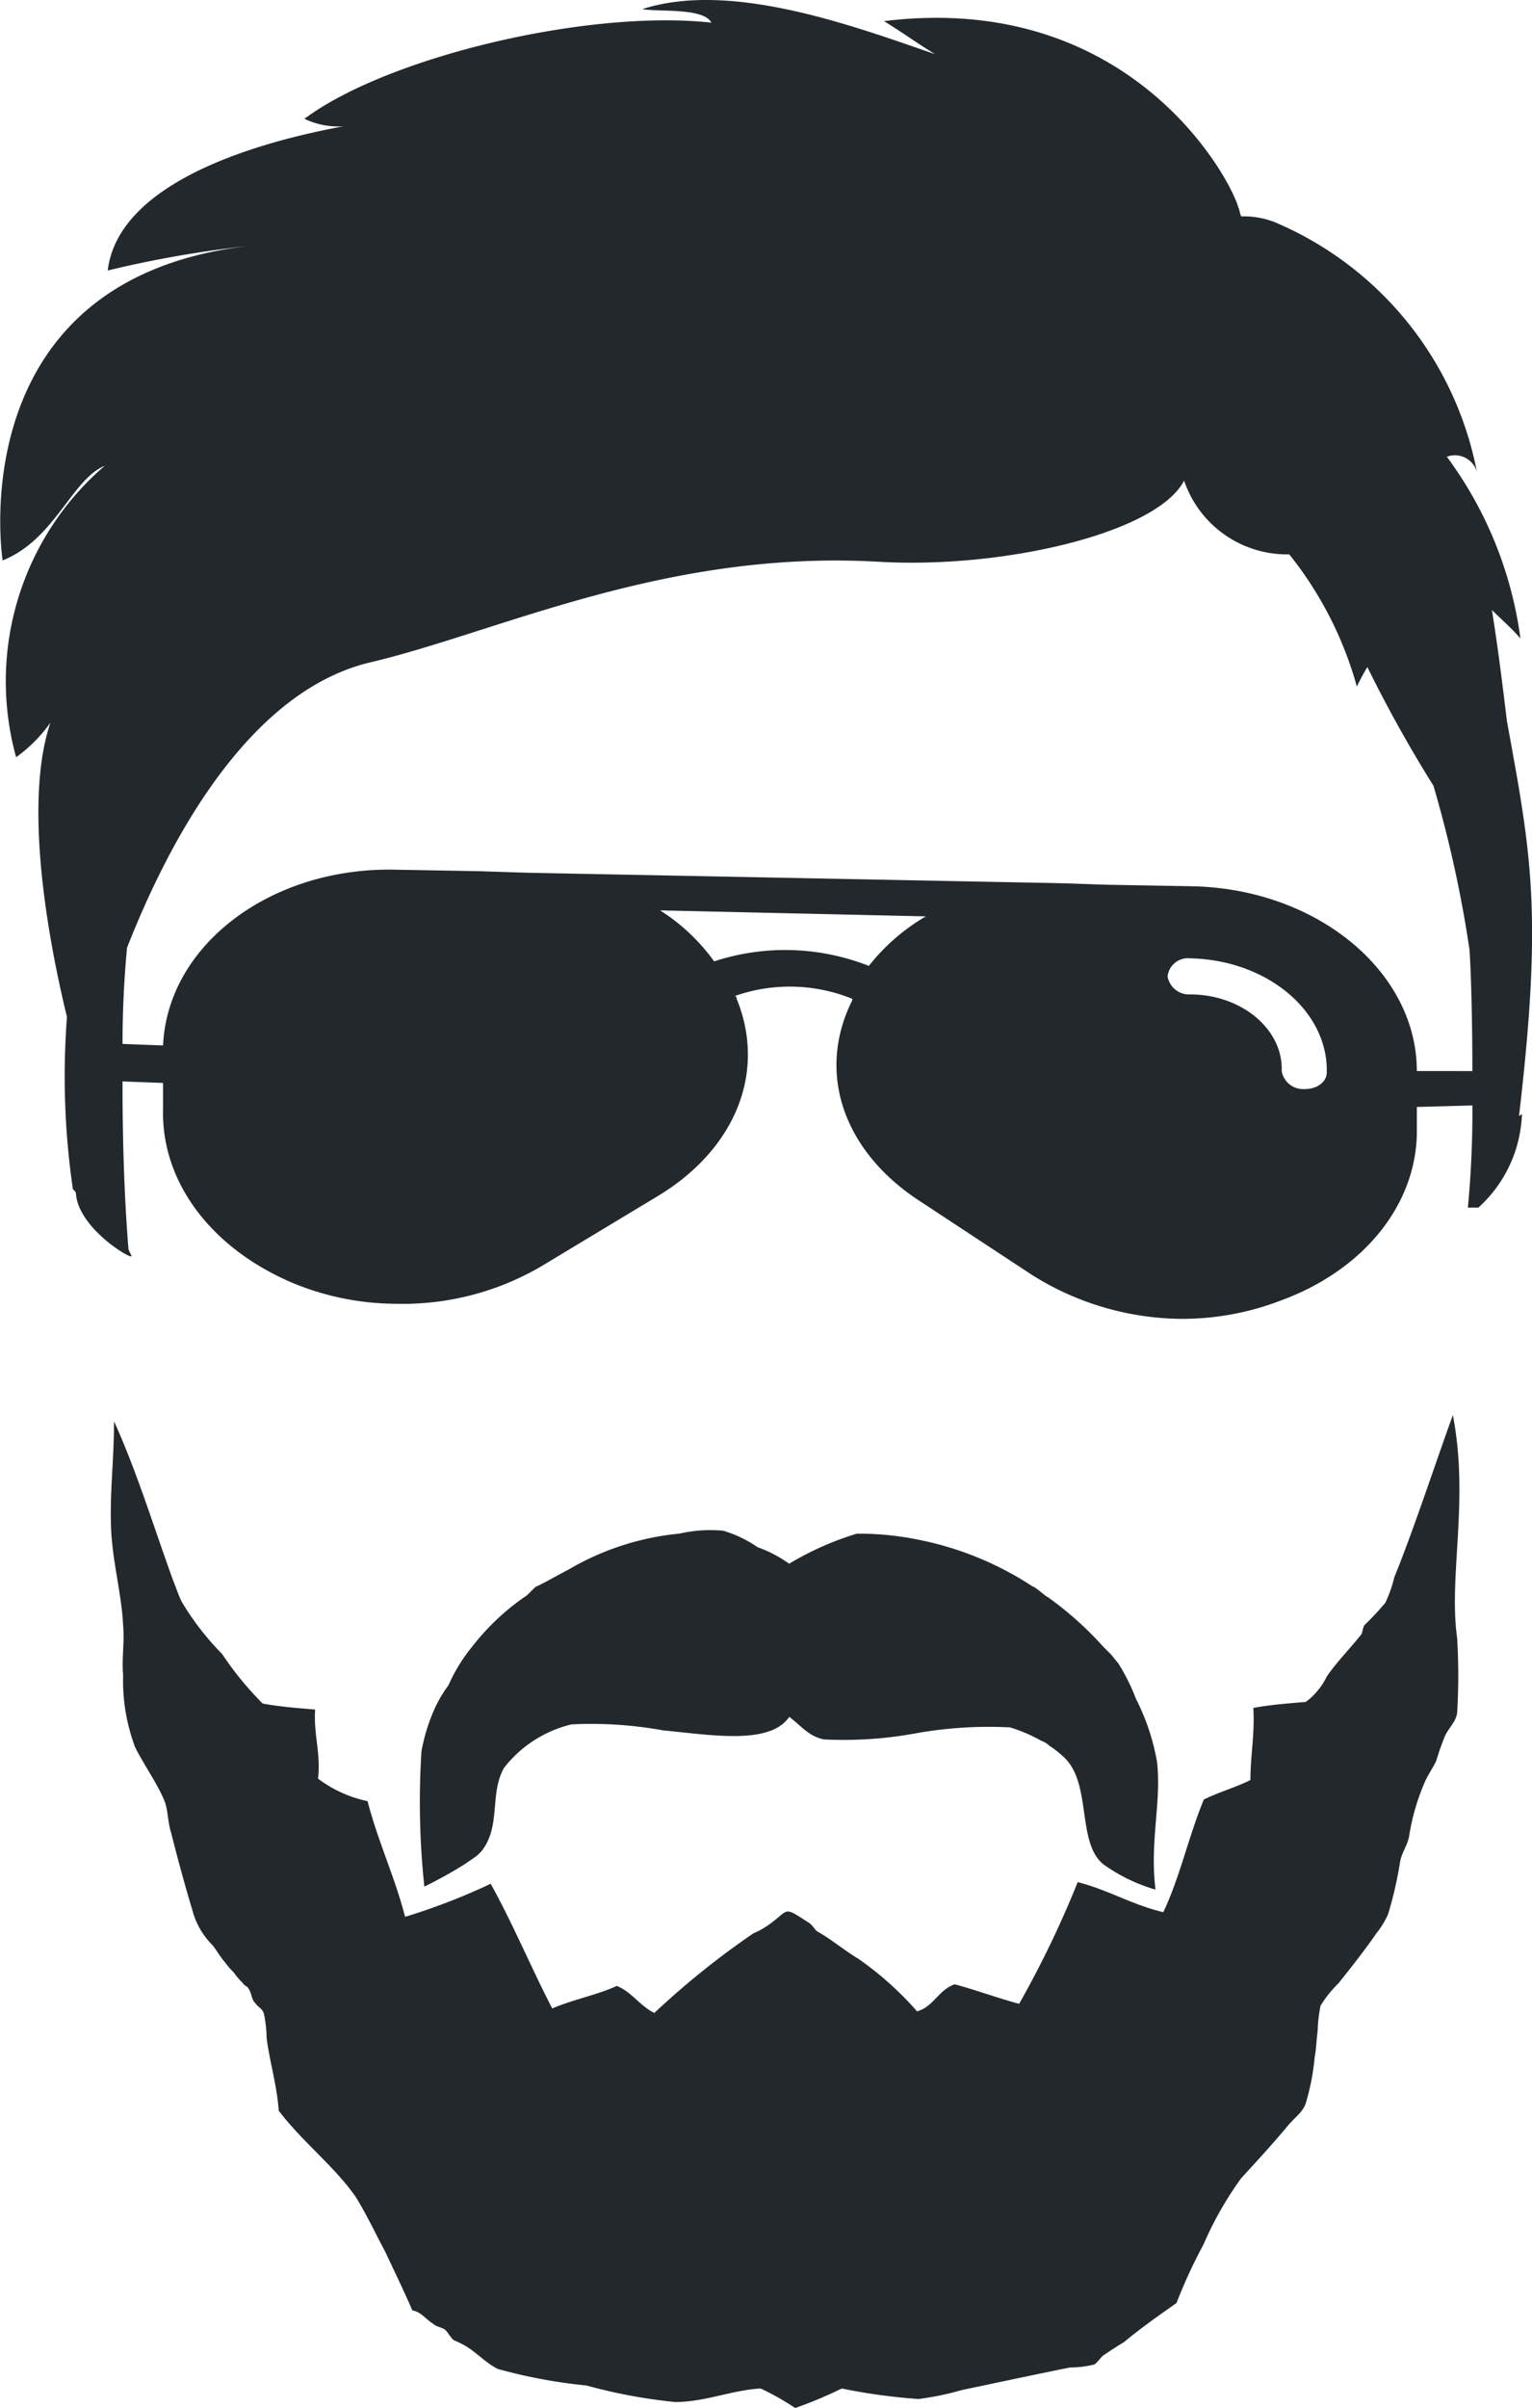
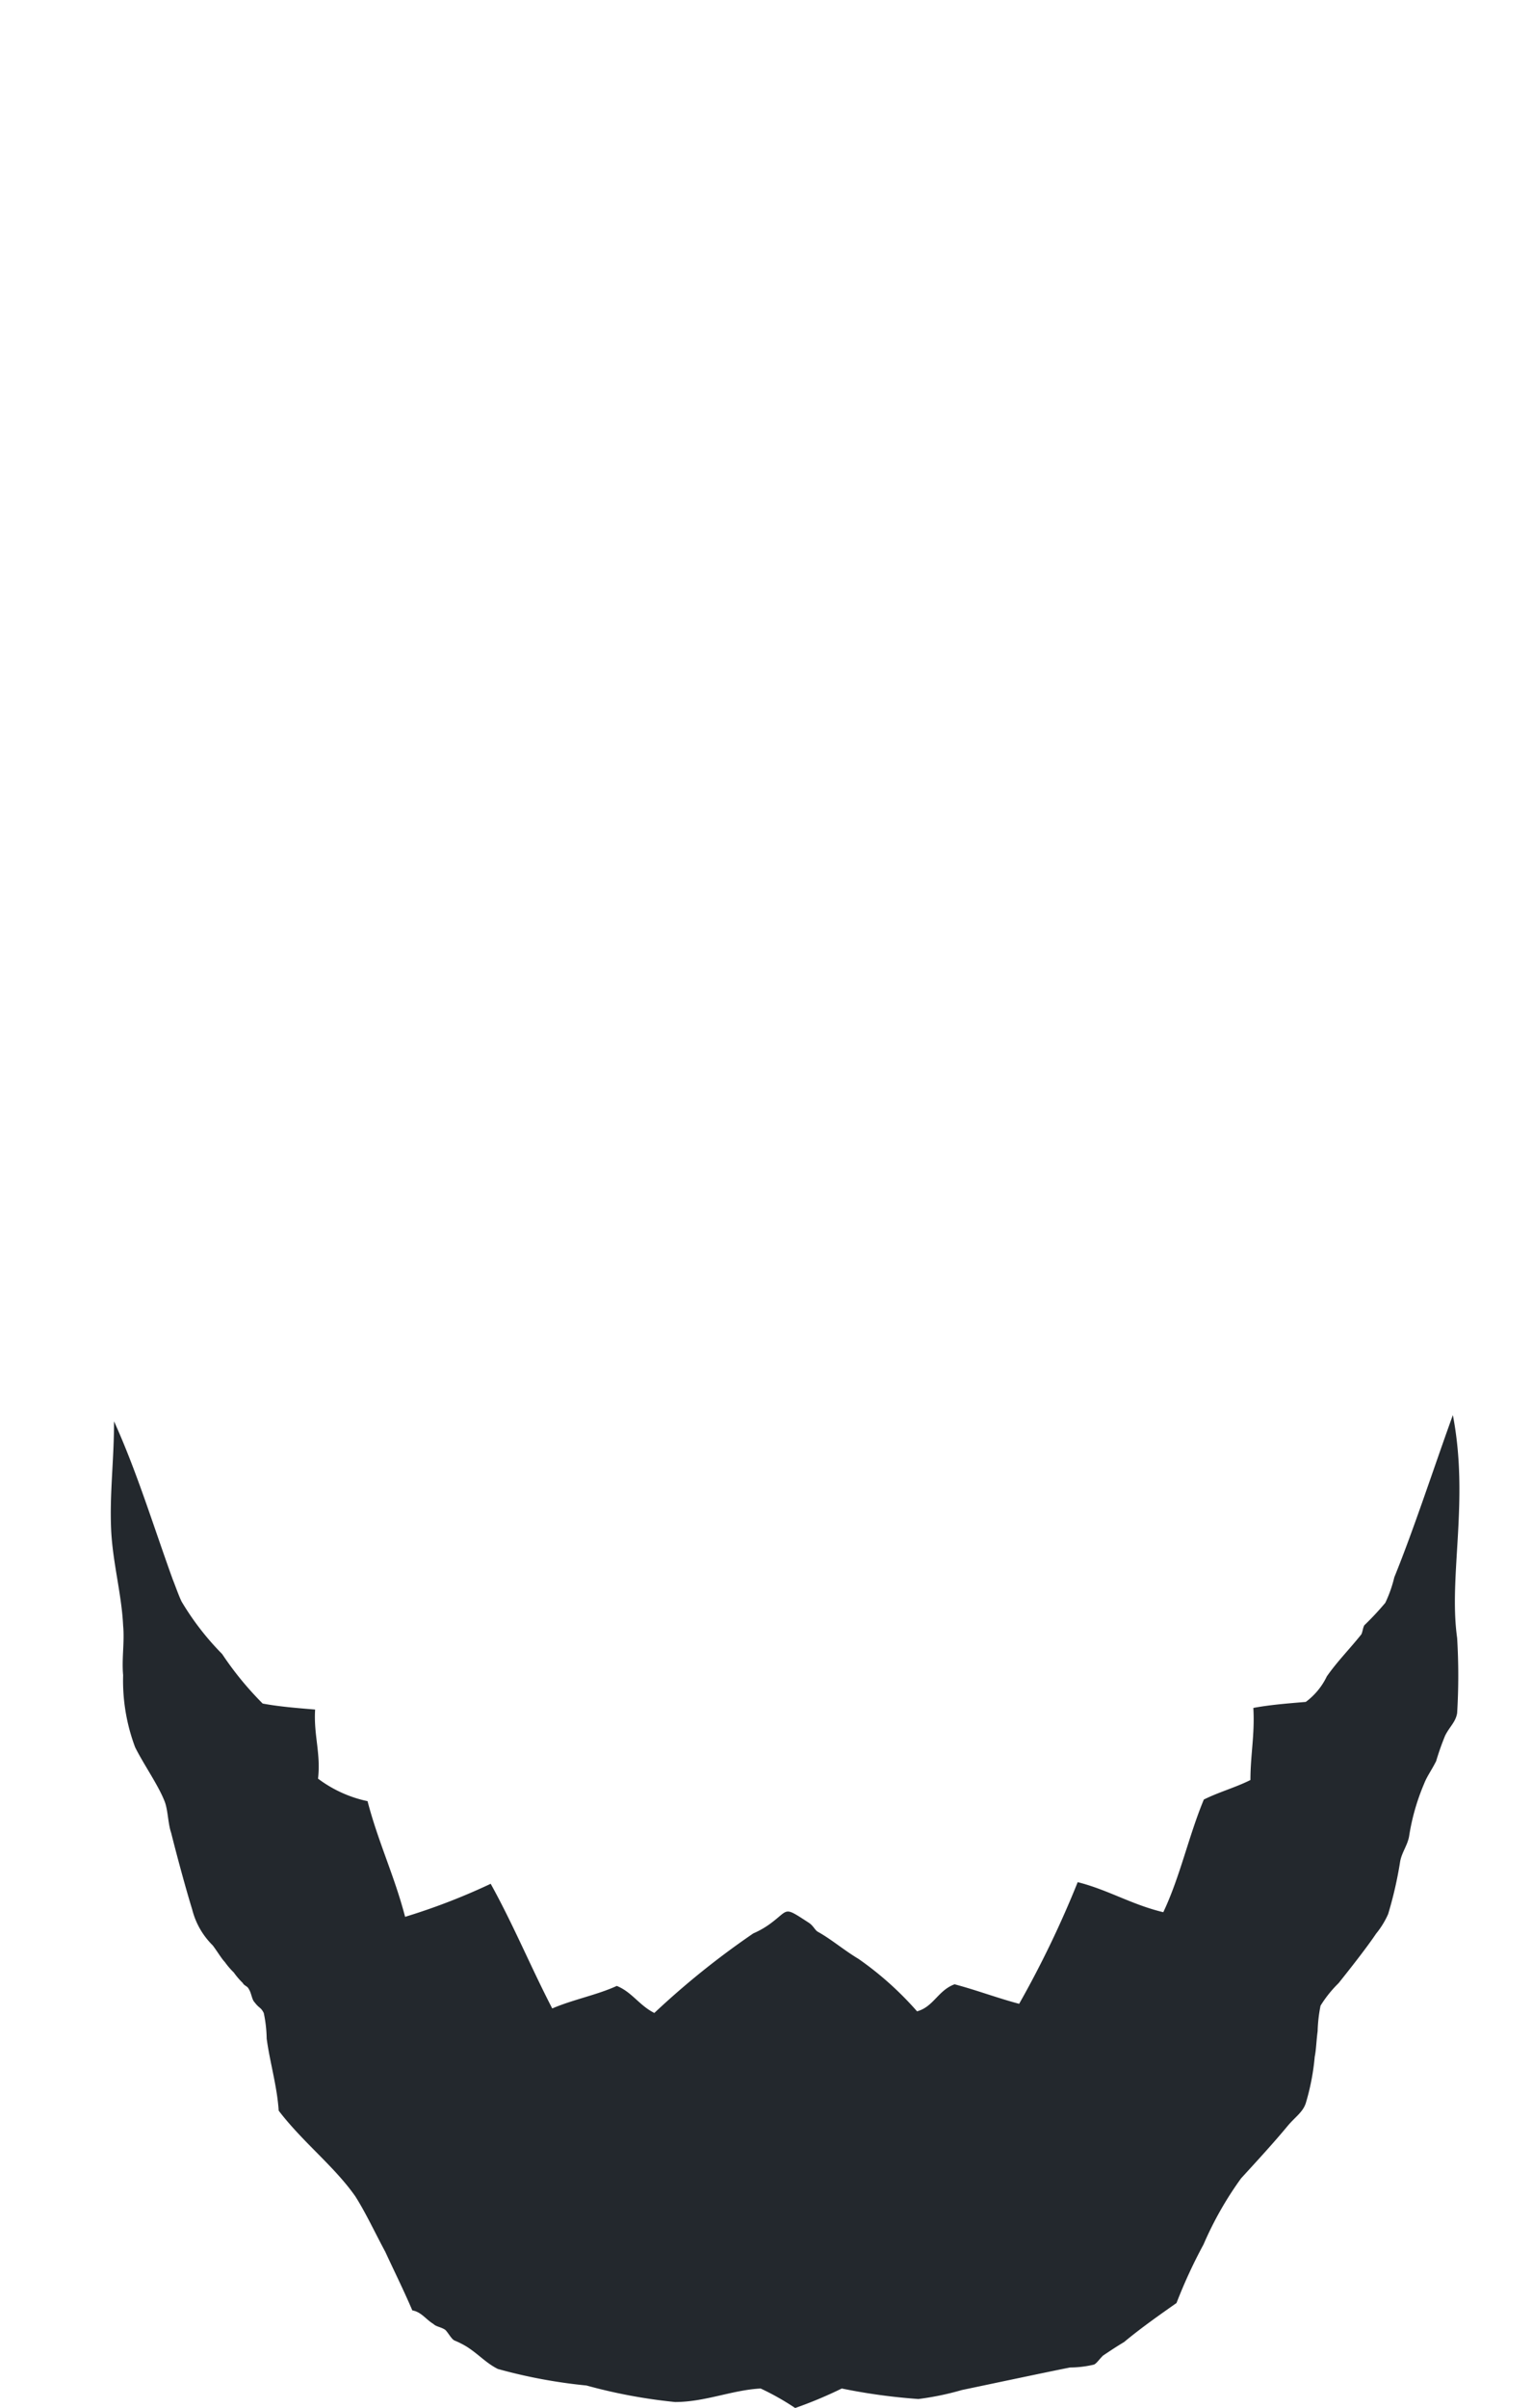
<svg xmlns="http://www.w3.org/2000/svg" width="52.593" height="82.632" viewBox="0 0 52.593 82.632">
  <g id="CoolGuy-01" transform="translate(-4.64 -4.093)">
    <path id="Path_360" data-name="Path 360" d="M80.67,84.5a.63.63,0,0,0-.67.515.585.585,0,0,0,.619.567,2.561,2.561,0,0,1,2.629,2.32.585.585,0,0,0,.619.567.63.63,0,0,0,.67-.515A3.659,3.659,0,0,0,80.67,84.5Z" transform="translate(-36.515 -38.96)" fill="none" />
    <path id="Path_361" data-name="Path 361" d="M53.546,83.246a5.854,5.854,0,0,1,4.381.1,6.335,6.335,0,0,1,1.6-1.495L52,81.7A5.522,5.522,0,0,1,53.546,83.246Z" transform="translate(-22.948 -37.603)" fill="none" />
    <g id="Group_282" data-name="Group 282" transform="translate(4.64 4.093)">
-       <path id="Path_362" data-name="Path 362" d="M56.372,28.839c-.155-1.289-.309-2.526-.515-3.814.309.309.67.619.979.979a13.467,13.467,0,0,0-2.526-6.237.787.787,0,0,1,1.031.515,11.708,11.708,0,0,0-6.8-8.505,2.884,2.884,0,0,0-1.289-.258c-.052-.1-.052-.206-.1-.309-.309-1.082-3.763-7.423-12.165-6.392.67.412,1.082.722,1.753,1.134-2.835-.979-7.01-2.526-10.051-1.546.567.1,2.113-.052,2.371.464-4.278-.464-11.134,1.186-13.969,3.3a2.713,2.713,0,0,0,1.34.258c-3.093.567-7.732,1.959-8.093,4.948a37.73,37.73,0,0,1,5.155-.876c-10.309.979-8.763,10.825-8.763,10.825,1.8-.722,2.371-2.783,3.505-3.247a9.747,9.747,0,0,0-3.041,10A5.067,5.067,0,0,0,6.372,28.89c-.928,2.732-.1,7.371.567,10.1a26.746,26.746,0,0,0,.206,5.928c.052,0,.052.052.1.1.052,1.237,2.01,2.371,1.907,2.165l-.1-.206c-.155-1.907-.206-3.866-.206-5.773l1.392.052v.928c-.052,2.474,1.649,4.742,4.433,5.928a9.329,9.329,0,0,0,3.557.722,9.411,9.411,0,0,0,5-1.289l4.021-2.423c2.629-1.6,3.711-4.227,2.68-6.753,0-.052,0-.052-.052-.1a5.691,5.691,0,0,1,4.021.1v.052c-1.237,2.474-.309,5.155,2.268,6.856l3.918,2.577a9.769,9.769,0,0,0,4.948,1.495,9.412,9.412,0,0,0,3.557-.619c2.835-1.031,4.639-3.247,4.691-5.722v-.928l1.907-.052a35.056,35.056,0,0,1-.155,3.505h.361a4.543,4.543,0,0,0,1.495-3.2c-.052,0-.052.052-.1.052C57.609,35.385,57.2,33.375,56.372,28.839Zm-21.907,8.4a7.828,7.828,0,0,0-5.309-.155A6.7,6.7,0,0,0,27.3,35.334l9.124.206A6.969,6.969,0,0,0,34.465,37.241Zm14.948,4.227a.744.744,0,0,1-.773-.619c.052-1.443-1.392-2.629-3.144-2.629a.744.744,0,0,1-.773-.619.7.7,0,0,1,.773-.619c2.629.052,4.742,1.8,4.691,3.917C50.186,41.21,49.877,41.468,49.413,41.468Zm3.866-.619c0-3.4-3.4-6.237-7.68-6.34l-2.938-.052-1.546-.052-18.4-.361-1.6-.052-2.887-.052c-4.278-.1-7.835,2.577-7.99,6.031l-1.392-.052c0-1.082.052-2.216.155-3.3,1.495-3.814,4.227-8.814,8.35-9.794,4.381-1.031,10.1-3.866,17.423-3.454,4.278.258,9.588-.979,10.515-2.783A3.732,3.732,0,0,0,48.9,23.117a12.641,12.641,0,0,1,2.32,4.536c.1-.206.206-.412.361-.67a45.243,45.243,0,0,0,2.268,4.072,41.486,41.486,0,0,1,1.237,5.619c.052.722.1,2.371.1,4.175Z" transform="translate(-4.64 -4.093)" fill="#23282d" />
      <path id="Path_363" data-name="Path 363" d="M58.072,98.3c-.67,1.856-1.34,3.918-2.01,5.567a4.387,4.387,0,0,1-.309.876,9.9,9.9,0,0,1-.722.773c-.052.1-.052.206-.1.309-.412.515-.825.928-1.186,1.443a2.357,2.357,0,0,1-.722.876c-.619.052-1.237.1-1.8.206.052.928-.1,1.6-.1,2.474-.515.258-1.082.412-1.6.67-.515,1.237-.825,2.68-1.392,3.866-1.082-.258-1.907-.773-2.938-1.031a34.711,34.711,0,0,1-2.01,4.175c-.773-.206-1.443-.464-2.216-.67-.567.206-.722.773-1.289.928a11.178,11.178,0,0,0-2.01-1.8c-.515-.309-.928-.67-1.392-.928-.1-.052-.155-.206-.309-.309-.876-.567-.67-.464-1.289,0a2.932,2.932,0,0,1-.619.361,28.066,28.066,0,0,0-3.4,2.732c-.515-.258-.773-.722-1.289-.928-.67.309-1.495.464-2.216.773-.722-1.392-1.34-2.887-2.113-4.278a21.786,21.786,0,0,1-2.938,1.134c-.361-1.392-.928-2.577-1.289-3.969a4.307,4.307,0,0,1-1.7-.773c.1-.876-.155-1.495-.1-2.371-.619-.052-1.237-.1-1.8-.206a11.126,11.126,0,0,1-1.392-1.7,9.369,9.369,0,0,1-1.392-1.8c-.1-.206-.206-.515-.309-.773-.67-1.856-1.237-3.711-2.01-5.412,0,1.34-.155,2.474-.1,3.711.052,1.134.361,2.216.412,3.3.052.567-.052,1.134,0,1.7a6.5,6.5,0,0,0,.412,2.474c.309.619.825,1.34,1.031,1.907.1.309.1.722.206,1.031.206.825.515,1.959.722,2.629A2.63,2.63,0,0,0,15.5,116.5c.155.206.309.464.412.567a2.614,2.614,0,0,0,.309.361,2.613,2.613,0,0,0,.309.361c.052.1.155.1.206.206.1.155.1.361.206.464.155.206.206.155.309.361a4.54,4.54,0,0,1,.1.876c.1.773.361,1.649.412,2.474.825,1.082,1.907,1.907,2.629,2.938.361.567.67,1.237,1.031,1.907.309.67.619,1.289.928,2.01.309.052.464.309.722.464.1.1.258.1.412.206.1.1.206.309.309.361a3.038,3.038,0,0,1,.412.206c.412.258.67.567,1.082.773a17.909,17.909,0,0,0,3.041.567,18.293,18.293,0,0,0,3.041.567c1.031,0,1.959-.412,2.938-.464a8.813,8.813,0,0,1,1.186.67,14.841,14.841,0,0,0,1.6-.67,20.213,20.213,0,0,0,2.629.361,9.68,9.68,0,0,0,1.495-.309c1.237-.258,2.68-.567,3.711-.773a3.587,3.587,0,0,0,.825-.1c.1-.052.155-.155.309-.309.309-.206.464-.309.722-.464.619-.515,1.289-.979,1.8-1.34a17.471,17.471,0,0,1,.928-2.01,11.865,11.865,0,0,1,1.289-2.268c.567-.619,1.134-1.237,1.6-1.8.258-.309.515-.464.619-.773a7.974,7.974,0,0,0,.309-1.6c.052-.258.052-.515.1-.876a5.079,5.079,0,0,1,.1-.876,4.065,4.065,0,0,1,.619-.773c.412-.515.979-1.237,1.289-1.7a2.923,2.923,0,0,0,.412-.67,13.45,13.45,0,0,0,.412-1.8c.052-.309.258-.567.309-.876a7.529,7.529,0,0,1,.515-1.8c.1-.258.258-.464.412-.773a9.129,9.129,0,0,1,.309-.876c.155-.309.361-.464.412-.773a21.491,21.491,0,0,0,0-2.577C57.918,103.815,58.639,101.238,58.072,98.3Z" transform="translate(-8.196 -49.74)" fill="#23282d" />
-       <path id="Path_364" data-name="Path 364" d="M57.883,113.906a7.619,7.619,0,0,0-.722-2.165,6.924,6.924,0,0,0-.619-1.237c-.052-.052-.206-.258-.258-.309l-.258-.258a11.594,11.594,0,0,0-1.907-1.7c-.052,0-.361-.309-.515-.361a11.019,11.019,0,0,0-3.918-1.6,10.117,10.117,0,0,0-2.113-.206,10.3,10.3,0,0,0-2.32,1.031,4.34,4.34,0,0,0-1.082-.567,4.147,4.147,0,0,0-1.186-.567,4.77,4.77,0,0,0-1.495.1,9.235,9.235,0,0,0-3.814,1.237c-.206.1-1.031.567-1.082.567s-.361.361-.412.361a8.176,8.176,0,0,0-1.8,1.7,5.845,5.845,0,0,0-.825,1.34,4.705,4.705,0,0,0-.412.67,6.29,6.29,0,0,0-.515,1.6,27.522,27.522,0,0,0,.1,4.639,15.214,15.214,0,0,0,1.392-.773c.361-.258.515-.309.722-.67.464-.825.155-1.8.619-2.629a4.155,4.155,0,0,1,2.32-1.495,13.76,13.76,0,0,1,3.144.206c1.649.155,3.66.515,4.33-.464.412.309.67.67,1.186.773a13.589,13.589,0,0,0,3.144-.206,14.29,14.29,0,0,1,3.247-.206,5.258,5.258,0,0,1,1.082.464.687.687,0,0,1,.258.155,3.635,3.635,0,0,1,.464.361c1.031.876.464,2.938,1.392,3.711a5.861,5.861,0,0,0,1.8.876C57.626,116.637,58.038,115.3,57.883,113.906Z" transform="translate(-18.162 -53.439)" fill="#23282d" />
    </g>
  </g>
</svg>